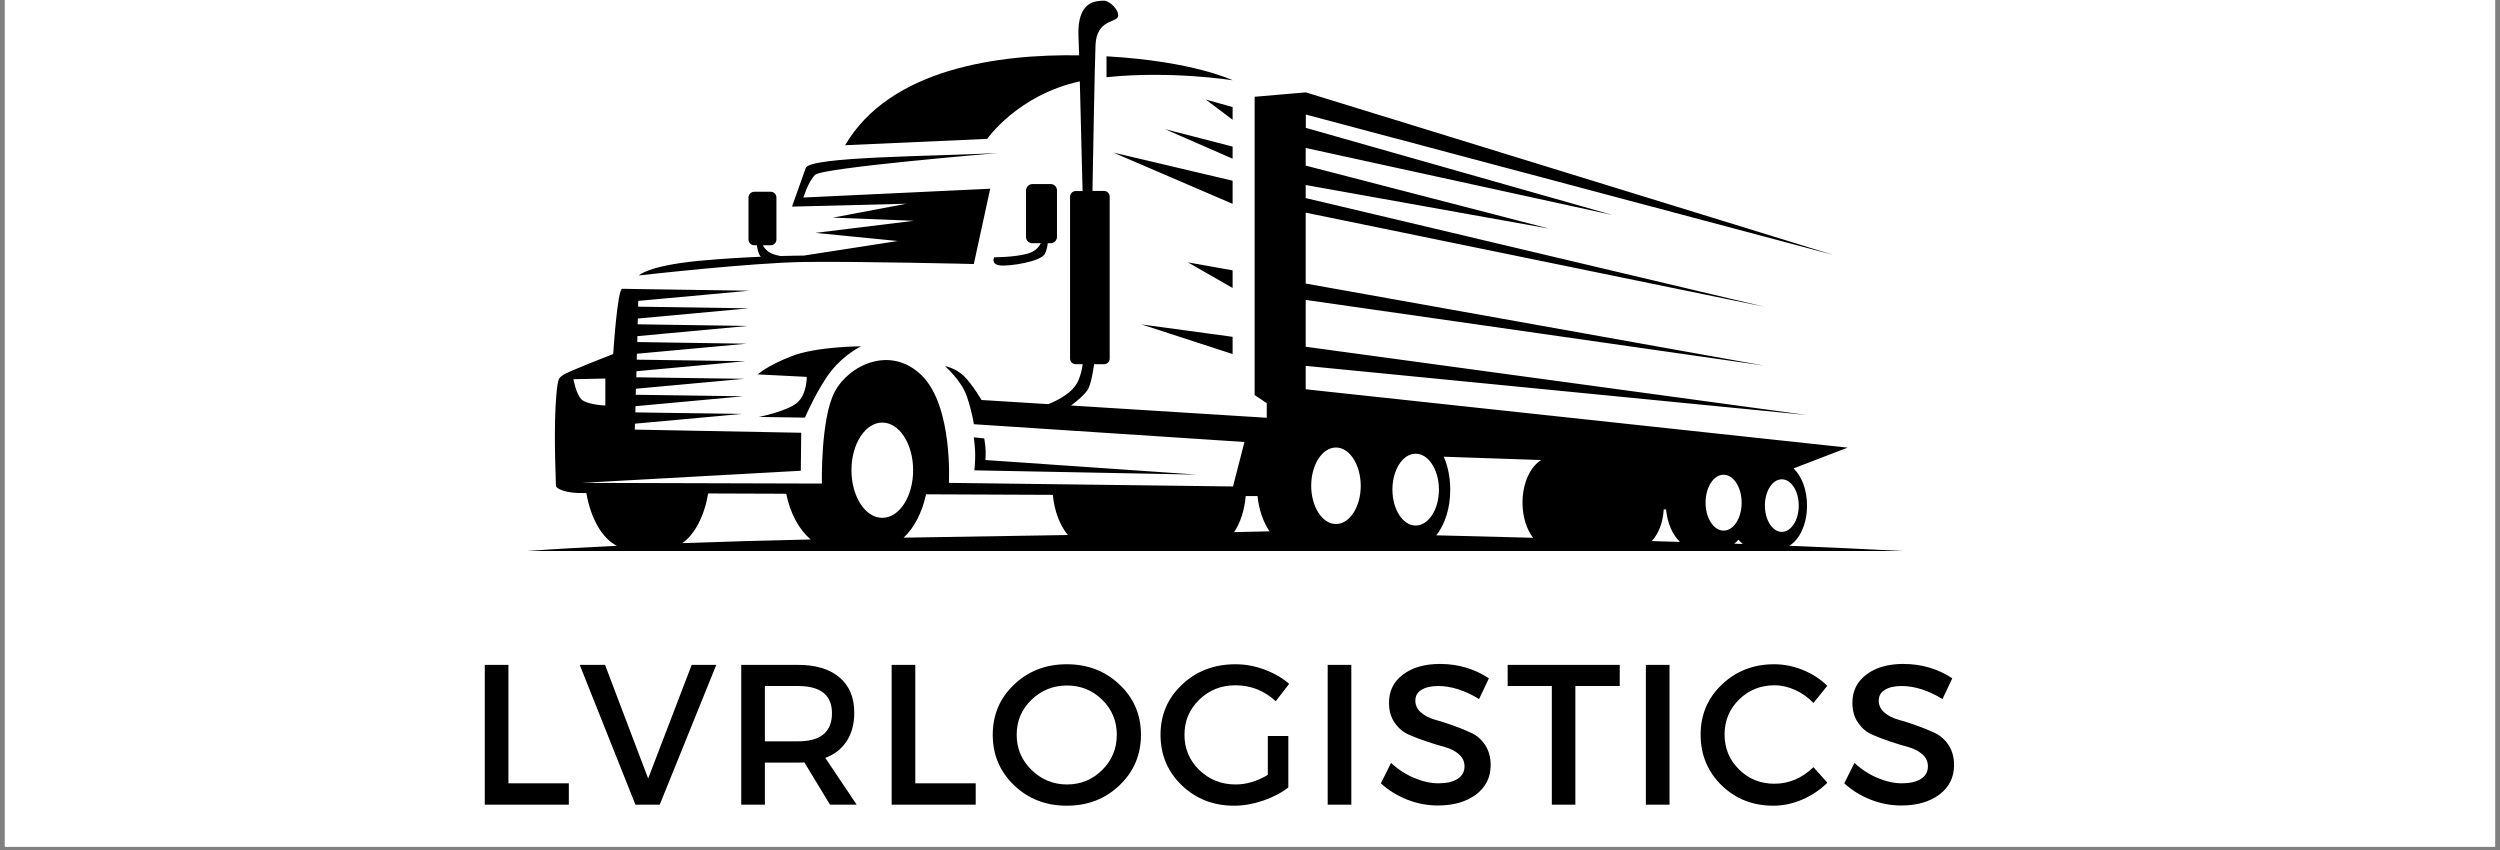
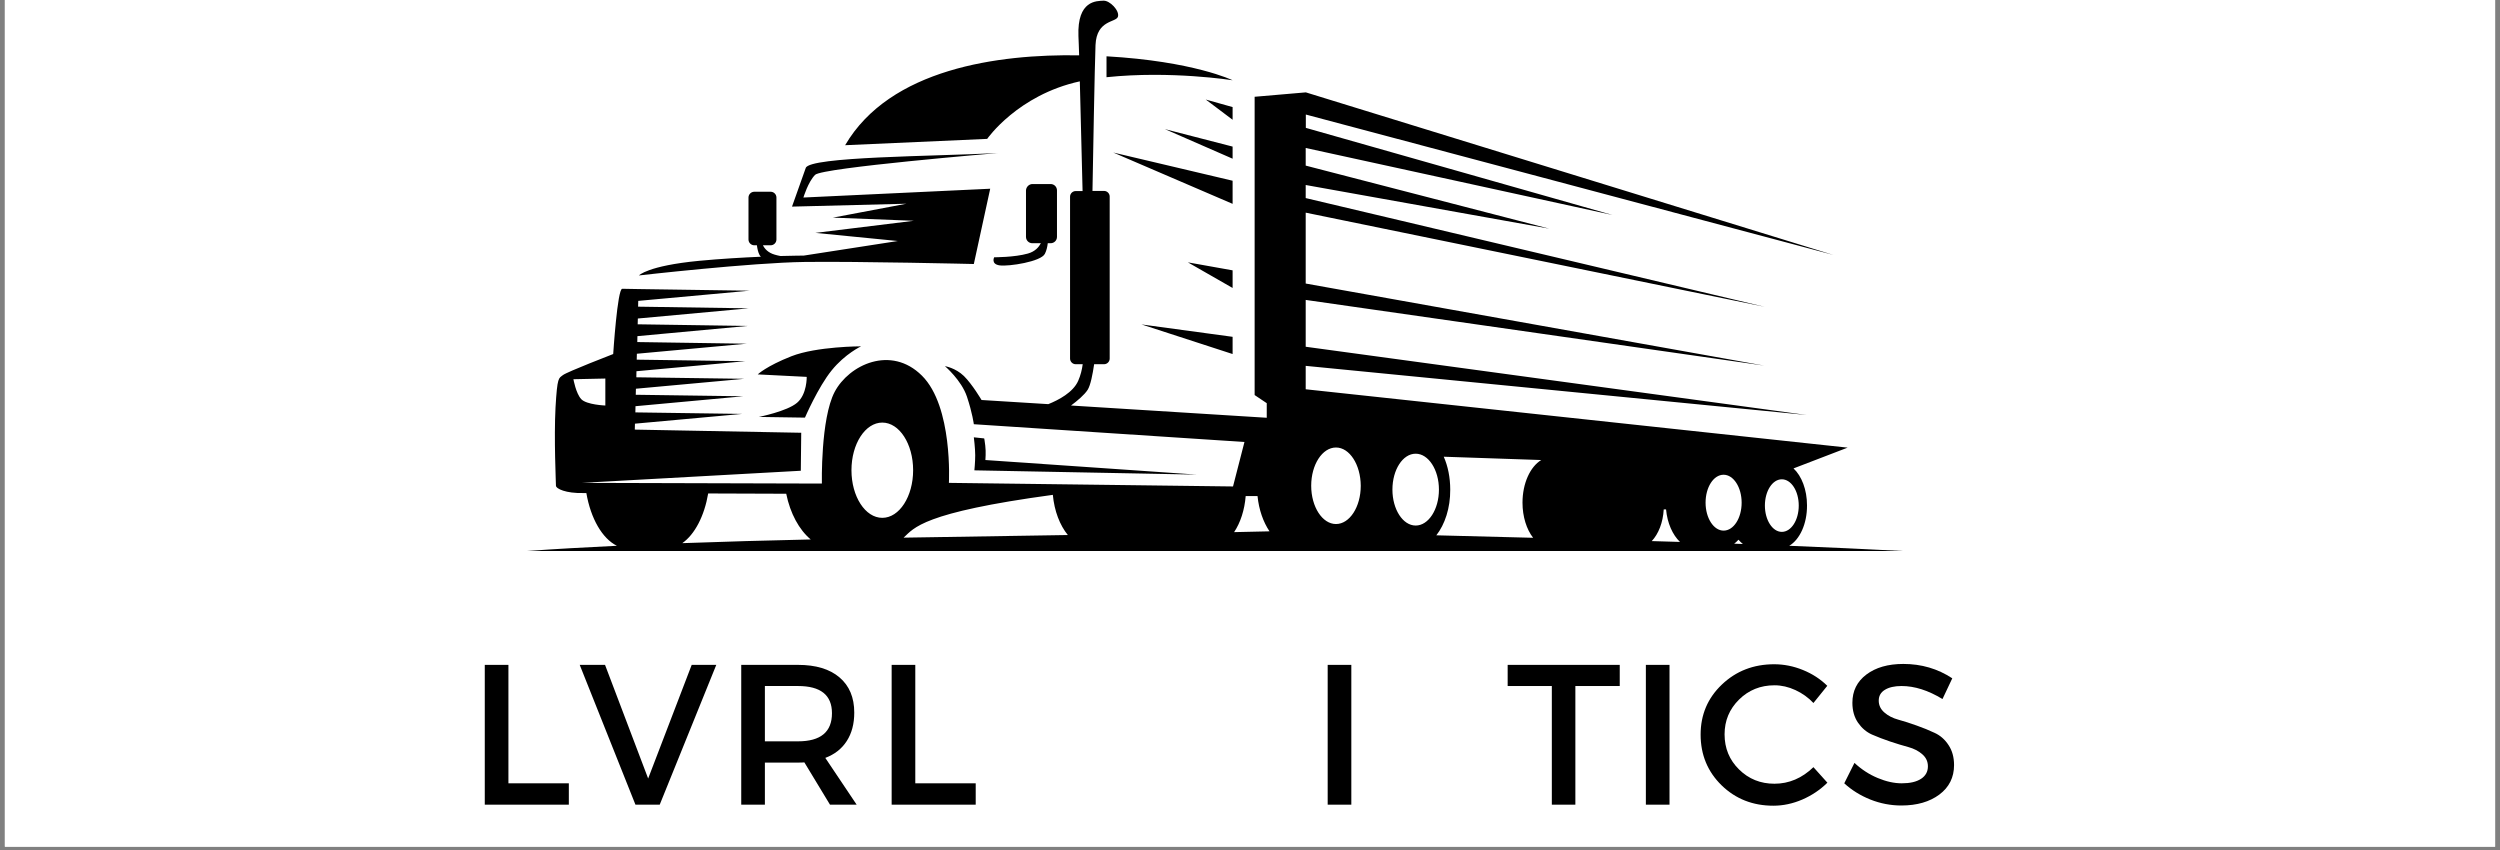
<svg xmlns="http://www.w3.org/2000/svg" width="500" zoomAndPan="magnify" viewBox="0 0 375 127.5" height="170" preserveAspectRatio="xMidYMid meet" version="1.0">
  <rect x="0" y="0" width="375" height="127.5" fill="#808080" stroke="none" />
  <defs>
    <g />
    <clipPath id="7766f81c9c">
      <path d="M 0.73 0 L 374.266 0 L 374.266 127.004 L 0.73 127.004 Z M 0.73 0 " clip-rule="nonzero" />
    </clipPath>
    <clipPath id="6d7b5d0015">
      <path d="M 79 0 L 285.562 0 L 285.562 82.652 L 79 82.652 Z M 79 0 " clip-rule="nonzero" />
    </clipPath>
  </defs>
  <g clip-path="url(#7766f81c9c)">
    <path fill="#ffffff" d="M 0.73 0 L 374.266 0 L 374.266 127.004 L 0.73 127.004 Z M 0.73 0 " fill-opacity="1" fill-rule="nonzero" />
    <path fill="#ffffff" d="M 0.73 0 L 374.266 0 L 374.266 127.004 L 0.73 127.004 Z M 0.73 0 " fill-opacity="1" fill-rule="nonzero" />
  </g>
  <g clip-path="url(#6d7b5d0015)">
-     <path fill="#000000" d="M 90.801 56.781 L 86.012 56.883 C 86.012 56.883 86.383 59.008 87.188 59.875 C 87.996 60.723 90.801 60.828 90.801 60.828 Z M 212.352 68.055 C 214.273 68.055 215.84 70.469 215.84 73.441 C 215.84 76.414 214.273 78.832 212.352 78.832 C 210.434 78.832 208.863 76.414 208.863 73.441 C 208.863 70.469 210.41 68.055 212.352 68.055 Z M 258.539 71.211 C 257.031 71.211 255.836 73.09 255.836 75.402 C 255.836 77.715 257.055 79.594 258.539 79.594 C 260.047 79.594 261.246 77.715 261.246 75.402 C 261.246 73.09 260.027 71.211 258.539 71.211 Z M 200.398 67.125 C 198.352 67.125 196.68 69.684 196.68 72.863 C 196.68 76.023 198.352 78.605 200.398 78.605 C 202.441 78.605 204.113 76.043 204.113 72.863 C 204.094 69.703 202.441 67.125 200.398 67.125 Z M 132.344 63.387 C 129.785 63.387 127.719 66.586 127.719 70.531 C 127.719 74.473 129.785 77.676 132.344 77.676 C 134.906 77.676 136.969 74.473 136.969 70.531 C 136.969 66.586 134.906 63.387 132.344 63.387 Z M 267.273 71.895 C 265.871 71.895 264.734 73.648 264.734 75.836 C 264.734 78.004 265.871 79.781 267.273 79.781 C 268.676 79.781 269.812 78.027 269.812 75.836 C 269.812 73.648 268.676 71.895 267.273 71.895 Z M 113.824 62.539 L 120.742 62.645 C 120.742 62.645 122.723 58.059 124.746 55.562 C 126.77 53.062 129.164 51.949 129.164 51.949 C 129.164 51.949 122.516 51.949 118.719 53.434 C 114.938 54.922 113.66 56.16 113.66 56.16 L 121.008 56.531 C 121.008 56.531 121.07 59.133 119.562 60.414 C 118.078 61.695 113.824 62.539 113.824 62.539 Z M 165.977 11.582 C 175.621 10.57 184.891 12.039 184.891 12.039 C 184.891 12.039 179.047 9.188 165.977 8.445 Z M 184.891 16.062 L 180.863 14.93 L 184.891 17.965 Z M 184.891 21.988 L 174.734 19.367 L 184.891 23.805 Z M 184.891 27.109 L 166.988 22.879 L 184.891 30.578 Z M 184.891 40.551 L 178.18 39.352 L 184.891 43.195 Z M 184.891 53.105 L 184.891 50.523 L 171.223 48.664 Z M 146.074 65.598 C 146.074 65.598 146.281 67.227 146.281 68.281 C 146.281 69.355 146.156 70.551 146.156 70.551 L 179.504 71.191 L 147.809 69.004 C 147.809 69.004 147.914 67.785 147.789 66.836 C 147.684 65.887 147.625 65.762 147.625 65.762 Z M 154.871 27.605 L 157.598 27.605 C 158.133 27.605 158.547 28.039 158.547 28.555 L 158.547 35.535 C 158.547 36.07 158.113 36.484 157.598 36.484 L 157.164 36.484 C 157.102 37.02 156.977 37.598 156.73 38.074 C 156.152 39.25 151.32 39.992 149.957 39.809 C 148.594 39.621 149.129 38.59 149.129 38.59 C 149.129 38.59 152.164 38.609 154.188 38.031 C 155.285 37.723 155.84 37.039 156.129 36.484 L 154.852 36.484 C 154.312 36.484 153.898 36.051 153.898 35.535 L 153.898 28.555 C 153.922 28.039 154.355 27.605 154.871 27.605 Z M 185.117 79.82 C 186.895 79.781 188.668 79.738 190.426 79.699 C 189.496 78.316 188.836 76.477 188.629 74.414 L 186.852 74.414 C 186.688 76.496 186.066 78.398 185.117 79.82 Z M 135.543 80.648 C 143.699 80.504 151.961 80.398 160.176 80.254 C 158.98 78.789 158.152 76.664 157.926 74.227 L 138.91 74.145 C 138.312 76.891 137.113 79.203 135.543 80.648 Z M 102.344 81.473 C 108.602 81.246 115.043 81.062 121.609 80.918 C 119.875 79.473 118.531 77.016 117.934 74.062 L 106.227 74.02 C 105.648 77.426 104.203 80.172 102.344 81.473 Z M 268.387 81.867 C 274.086 82.094 279.766 82.363 285.484 82.652 C 216.668 82.652 147.828 82.652 79.012 82.652 C 83.348 82.34 87.871 82.094 92.535 81.867 C 90.348 80.793 88.613 77.797 87.953 73.957 L 87.5 73.957 C 84.898 74.02 83.391 73.316 83.391 72.844 C 83.391 72.367 83.082 65.801 83.328 61.117 C 83.598 56.43 83.805 56.781 84.441 56.262 C 85.082 55.77 91.98 53.105 91.98 53.105 C 91.98 53.105 92.617 43.254 93.34 43.316 L 95.738 43.359 L 112.418 43.605 L 95.738 45.133 L 95.715 46 L 112.316 46.25 L 95.676 47.777 L 95.652 48.645 L 112.152 48.891 L 95.613 50.422 L 95.594 51.309 L 111.984 51.555 L 95.531 53.062 L 95.508 53.949 L 111.82 54.18 L 95.469 55.684 L 95.449 56.594 L 111.656 56.82 L 95.387 58.309 L 95.363 59.215 L 111.492 59.441 L 95.324 60.93 L 95.305 61.859 L 111.324 62.086 L 95.242 63.551 L 95.219 64.441 L 120.184 64.914 L 120.121 70.613 L 87.273 72.43 L 123.281 72.535 C 123.281 72.535 123.074 62.828 125.199 58.781 C 127.348 54.715 133.645 51.723 138.289 56.348 C 142.957 60.973 142.336 72.43 142.336 72.43 L 184.953 72.969 L 186.668 66.297 L 146.074 63.633 C 146.074 63.633 145.867 61.984 145.043 59.504 C 144.215 57.027 141.738 54.922 141.738 54.922 C 141.738 54.922 143.309 55.168 144.59 56.406 C 145.867 57.668 147.23 60 147.23 60 L 157.246 60.621 C 158.793 60 160.961 58.863 161.727 57.129 C 162.098 56.285 162.305 55.418 162.406 54.633 L 161.352 54.633 C 160.879 54.633 160.508 54.238 160.508 53.785 L 160.508 29.504 C 160.508 29.031 160.898 28.66 161.352 28.66 L 162.387 28.66 C 162.324 25.789 162.137 18.211 161.973 12.203 C 152.641 14.246 148.078 20.832 148.078 20.832 L 126.77 21.781 C 133.48 10.305 149.75 8.094 161.871 8.301 C 161.828 7.145 161.809 6.172 161.766 5.43 C 161.559 0 164.531 0.164 165.504 0.102 C 166.453 0.043 167.961 1.59 167.691 2.5 C 167.422 3.406 164.492 2.934 164.328 6.75 C 164.203 9.91 163.953 23.891 163.871 28.637 L 165.605 28.637 C 166.082 28.637 166.453 29.031 166.453 29.484 L 166.453 53.785 C 166.453 54.262 166.062 54.633 165.605 54.633 L 164.121 54.633 C 163.895 56.16 163.582 57.793 163.148 58.473 C 162.676 59.215 161.602 60.125 160.652 60.828 L 190.012 62.664 L 190.012 60.477 L 188.195 59.258 L 188.195 14.516 L 195.875 13.855 L 274.996 38.238 L 195.875 17.18 L 195.875 19.18 L 241.879 32.25 L 195.855 22.195 L 195.855 24.84 L 232.379 34.297 L 195.855 27.75 L 195.855 29.711 L 264.715 46.023 L 195.855 31.898 L 195.855 42.531 L 264.629 54.84 L 195.855 44.988 L 195.855 52.012 L 271.012 62.25 L 195.855 54.879 L 195.855 58.391 L 277.145 67.145 L 269.027 70.262 C 270.246 71.398 271.051 73.461 271.051 75.797 C 271.074 78.582 269.957 80.938 268.387 81.867 Z M 260.129 81.555 L 261.43 81.598 C 261.203 81.41 260.977 81.207 260.77 80.957 C 260.562 81.184 260.355 81.391 260.129 81.555 Z M 247.762 81.164 C 249.164 81.207 250.59 81.246 251.996 81.289 C 250.898 80.234 250.094 78.48 249.91 76.414 L 249.559 76.414 C 249.453 78.375 248.773 80.09 247.762 81.164 Z M 215.449 80.297 C 220.281 80.422 225.133 80.543 229.965 80.668 C 228.992 79.41 228.375 77.508 228.375 75.402 C 228.375 72.492 229.531 70.016 231.184 69.004 L 216.562 68.508 C 217.184 69.91 217.535 71.625 217.535 73.441 C 217.555 76.207 216.73 78.664 215.449 80.297 Z M 149.648 22.961 C 140.047 23.457 121.441 23.477 120.863 25.191 L 118.801 30.992 L 135.957 30.559 L 124.934 32.645 L 137.074 33.117 L 122.309 34.934 L 134.676 36.152 L 120.555 38.34 C 120.555 38.34 119.191 38.34 117.066 38.402 C 116.754 38.34 116.465 38.281 116.199 38.195 C 115.207 37.906 114.691 37.309 114.441 36.793 L 115.598 36.793 C 116.074 36.793 116.465 36.402 116.465 35.926 L 116.465 29.629 C 116.465 29.152 116.074 28.762 115.598 28.762 L 113.141 28.762 C 112.668 28.762 112.273 29.152 112.273 29.629 L 112.273 35.926 C 112.273 36.402 112.668 36.793 113.141 36.793 L 113.535 36.793 C 113.598 37.27 113.699 37.805 113.926 38.238 C 113.969 38.32 114.051 38.426 114.133 38.508 C 111.406 38.629 108.105 38.816 104.844 39.125 C 97.121 39.871 95.84 41.316 95.84 41.316 C 95.84 41.316 112.668 39.395 120.719 39.293 C 128.773 39.188 146.074 39.602 146.074 39.602 L 148.531 28.309 L 120.512 29.629 C 120.512 29.629 121.215 27.273 122.27 26.223 C 123.344 25.148 149.648 22.961 149.648 22.961 Z M 149.648 22.961 " fill-opacity="1" fill-rule="evenodd" />
+     <path fill="#000000" d="M 90.801 56.781 L 86.012 56.883 C 86.012 56.883 86.383 59.008 87.188 59.875 C 87.996 60.723 90.801 60.828 90.801 60.828 Z M 212.352 68.055 C 214.273 68.055 215.84 70.469 215.84 73.441 C 215.84 76.414 214.273 78.832 212.352 78.832 C 210.434 78.832 208.863 76.414 208.863 73.441 C 208.863 70.469 210.41 68.055 212.352 68.055 Z M 258.539 71.211 C 257.031 71.211 255.836 73.09 255.836 75.402 C 255.836 77.715 257.055 79.594 258.539 79.594 C 260.047 79.594 261.246 77.715 261.246 75.402 C 261.246 73.09 260.027 71.211 258.539 71.211 Z M 200.398 67.125 C 198.352 67.125 196.68 69.684 196.68 72.863 C 196.68 76.023 198.352 78.605 200.398 78.605 C 202.441 78.605 204.113 76.043 204.113 72.863 C 204.094 69.703 202.441 67.125 200.398 67.125 Z M 132.344 63.387 C 129.785 63.387 127.719 66.586 127.719 70.531 C 127.719 74.473 129.785 77.676 132.344 77.676 C 134.906 77.676 136.969 74.473 136.969 70.531 C 136.969 66.586 134.906 63.387 132.344 63.387 Z M 267.273 71.895 C 265.871 71.895 264.734 73.648 264.734 75.836 C 264.734 78.004 265.871 79.781 267.273 79.781 C 268.676 79.781 269.812 78.027 269.812 75.836 C 269.812 73.648 268.676 71.895 267.273 71.895 Z M 113.824 62.539 L 120.742 62.645 C 120.742 62.645 122.723 58.059 124.746 55.562 C 126.77 53.062 129.164 51.949 129.164 51.949 C 129.164 51.949 122.516 51.949 118.719 53.434 C 114.938 54.922 113.66 56.16 113.66 56.16 L 121.008 56.531 C 121.008 56.531 121.07 59.133 119.562 60.414 C 118.078 61.695 113.824 62.539 113.824 62.539 Z M 165.977 11.582 C 175.621 10.57 184.891 12.039 184.891 12.039 C 184.891 12.039 179.047 9.188 165.977 8.445 Z M 184.891 16.062 L 180.863 14.93 L 184.891 17.965 Z M 184.891 21.988 L 174.734 19.367 L 184.891 23.805 Z M 184.891 27.109 L 166.988 22.879 L 184.891 30.578 Z M 184.891 40.551 L 178.18 39.352 L 184.891 43.195 Z M 184.891 53.105 L 184.891 50.523 L 171.223 48.664 Z M 146.074 65.598 C 146.074 65.598 146.281 67.227 146.281 68.281 C 146.281 69.355 146.156 70.551 146.156 70.551 L 179.504 71.191 L 147.809 69.004 C 147.809 69.004 147.914 67.785 147.789 66.836 C 147.684 65.887 147.625 65.762 147.625 65.762 Z M 154.871 27.605 L 157.598 27.605 C 158.133 27.605 158.547 28.039 158.547 28.555 L 158.547 35.535 C 158.547 36.07 158.113 36.484 157.598 36.484 L 157.164 36.484 C 157.102 37.02 156.977 37.598 156.73 38.074 C 156.152 39.25 151.32 39.992 149.957 39.809 C 148.594 39.621 149.129 38.59 149.129 38.59 C 149.129 38.59 152.164 38.609 154.188 38.031 C 155.285 37.723 155.84 37.039 156.129 36.484 L 154.852 36.484 C 154.312 36.484 153.898 36.051 153.898 35.535 L 153.898 28.555 C 153.922 28.039 154.355 27.605 154.871 27.605 Z M 185.117 79.82 C 186.895 79.781 188.668 79.738 190.426 79.699 C 189.496 78.316 188.836 76.477 188.629 74.414 L 186.852 74.414 C 186.688 76.496 186.066 78.398 185.117 79.82 Z M 135.543 80.648 C 143.699 80.504 151.961 80.398 160.176 80.254 C 158.98 78.789 158.152 76.664 157.926 74.227 C 138.312 76.891 137.113 79.203 135.543 80.648 Z M 102.344 81.473 C 108.602 81.246 115.043 81.062 121.609 80.918 C 119.875 79.473 118.531 77.016 117.934 74.062 L 106.227 74.02 C 105.648 77.426 104.203 80.172 102.344 81.473 Z M 268.387 81.867 C 274.086 82.094 279.766 82.363 285.484 82.652 C 216.668 82.652 147.828 82.652 79.012 82.652 C 83.348 82.34 87.871 82.094 92.535 81.867 C 90.348 80.793 88.613 77.797 87.953 73.957 L 87.5 73.957 C 84.898 74.02 83.391 73.316 83.391 72.844 C 83.391 72.367 83.082 65.801 83.328 61.117 C 83.598 56.43 83.805 56.781 84.441 56.262 C 85.082 55.77 91.98 53.105 91.98 53.105 C 91.98 53.105 92.617 43.254 93.34 43.316 L 95.738 43.359 L 112.418 43.605 L 95.738 45.133 L 95.715 46 L 112.316 46.25 L 95.676 47.777 L 95.652 48.645 L 112.152 48.891 L 95.613 50.422 L 95.594 51.309 L 111.984 51.555 L 95.531 53.062 L 95.508 53.949 L 111.82 54.18 L 95.469 55.684 L 95.449 56.594 L 111.656 56.82 L 95.387 58.309 L 95.363 59.215 L 111.492 59.441 L 95.324 60.93 L 95.305 61.859 L 111.324 62.086 L 95.242 63.551 L 95.219 64.441 L 120.184 64.914 L 120.121 70.613 L 87.273 72.43 L 123.281 72.535 C 123.281 72.535 123.074 62.828 125.199 58.781 C 127.348 54.715 133.645 51.723 138.289 56.348 C 142.957 60.973 142.336 72.43 142.336 72.43 L 184.953 72.969 L 186.668 66.297 L 146.074 63.633 C 146.074 63.633 145.867 61.984 145.043 59.504 C 144.215 57.027 141.738 54.922 141.738 54.922 C 141.738 54.922 143.309 55.168 144.59 56.406 C 145.867 57.668 147.23 60 147.23 60 L 157.246 60.621 C 158.793 60 160.961 58.863 161.727 57.129 C 162.098 56.285 162.305 55.418 162.406 54.633 L 161.352 54.633 C 160.879 54.633 160.508 54.238 160.508 53.785 L 160.508 29.504 C 160.508 29.031 160.898 28.66 161.352 28.66 L 162.387 28.66 C 162.324 25.789 162.137 18.211 161.973 12.203 C 152.641 14.246 148.078 20.832 148.078 20.832 L 126.77 21.781 C 133.48 10.305 149.75 8.094 161.871 8.301 C 161.828 7.145 161.809 6.172 161.766 5.43 C 161.559 0 164.531 0.164 165.504 0.102 C 166.453 0.043 167.961 1.59 167.691 2.5 C 167.422 3.406 164.492 2.934 164.328 6.75 C 164.203 9.91 163.953 23.891 163.871 28.637 L 165.605 28.637 C 166.082 28.637 166.453 29.031 166.453 29.484 L 166.453 53.785 C 166.453 54.262 166.062 54.633 165.605 54.633 L 164.121 54.633 C 163.895 56.16 163.582 57.793 163.148 58.473 C 162.676 59.215 161.602 60.125 160.652 60.828 L 190.012 62.664 L 190.012 60.477 L 188.195 59.258 L 188.195 14.516 L 195.875 13.855 L 274.996 38.238 L 195.875 17.18 L 195.875 19.18 L 241.879 32.25 L 195.855 22.195 L 195.855 24.84 L 232.379 34.297 L 195.855 27.75 L 195.855 29.711 L 264.715 46.023 L 195.855 31.898 L 195.855 42.531 L 264.629 54.84 L 195.855 44.988 L 195.855 52.012 L 271.012 62.25 L 195.855 54.879 L 195.855 58.391 L 277.145 67.145 L 269.027 70.262 C 270.246 71.398 271.051 73.461 271.051 75.797 C 271.074 78.582 269.957 80.938 268.387 81.867 Z M 260.129 81.555 L 261.43 81.598 C 261.203 81.41 260.977 81.207 260.77 80.957 C 260.562 81.184 260.355 81.391 260.129 81.555 Z M 247.762 81.164 C 249.164 81.207 250.59 81.246 251.996 81.289 C 250.898 80.234 250.094 78.48 249.91 76.414 L 249.559 76.414 C 249.453 78.375 248.773 80.09 247.762 81.164 Z M 215.449 80.297 C 220.281 80.422 225.133 80.543 229.965 80.668 C 228.992 79.41 228.375 77.508 228.375 75.402 C 228.375 72.492 229.531 70.016 231.184 69.004 L 216.562 68.508 C 217.184 69.91 217.535 71.625 217.535 73.441 C 217.555 76.207 216.73 78.664 215.449 80.297 Z M 149.648 22.961 C 140.047 23.457 121.441 23.477 120.863 25.191 L 118.801 30.992 L 135.957 30.559 L 124.934 32.645 L 137.074 33.117 L 122.309 34.934 L 134.676 36.152 L 120.555 38.34 C 120.555 38.34 119.191 38.34 117.066 38.402 C 116.754 38.34 116.465 38.281 116.199 38.195 C 115.207 37.906 114.691 37.309 114.441 36.793 L 115.598 36.793 C 116.074 36.793 116.465 36.402 116.465 35.926 L 116.465 29.629 C 116.465 29.152 116.074 28.762 115.598 28.762 L 113.141 28.762 C 112.668 28.762 112.273 29.152 112.273 29.629 L 112.273 35.926 C 112.273 36.402 112.668 36.793 113.141 36.793 L 113.535 36.793 C 113.598 37.27 113.699 37.805 113.926 38.238 C 113.969 38.32 114.051 38.426 114.133 38.508 C 111.406 38.629 108.105 38.816 104.844 39.125 C 97.121 39.871 95.84 41.316 95.84 41.316 C 95.84 41.316 112.668 39.395 120.719 39.293 C 128.773 39.188 146.074 39.602 146.074 39.602 L 148.531 28.309 L 120.512 29.629 C 120.512 29.629 121.215 27.273 122.27 26.223 C 123.344 25.148 149.648 22.961 149.648 22.961 Z M 149.648 22.961 " fill-opacity="1" fill-rule="evenodd" />
  </g>
  <g fill="#000000" fill-opacity="1">
    <g transform="translate(69.966, 120.7)">
      <g>
        <path d="M 6.297 -3.203 L 15.359 -3.203 L 15.359 0 L 2.75 0 L 2.75 -20.969 L 6.297 -20.969 Z M 6.297 -3.203 " />
      </g>
    </g>
  </g>
  <g fill="#000000" fill-opacity="1">
    <g transform="translate(86.864, 120.7)">
      <g>
        <path d="M 12.094 0 L 8.453 0 L 0.094 -20.969 L 3.891 -20.969 L 10.359 -3.922 L 16.891 -20.969 L 20.578 -20.969 Z M 12.094 0 " />
      </g>
    </g>
  </g>
  <g fill="#000000" fill-opacity="1">
    <g transform="translate(108.436, 120.7)">
      <g>
        <path d="M 16.062 0 L 12.219 -6.344 C 12.02 -6.32 11.703 -6.312 11.266 -6.312 L 6.297 -6.312 L 6.297 0 L 2.75 0 L 2.75 -20.969 L 11.266 -20.969 C 13.941 -20.969 16.016 -20.344 17.484 -19.094 C 18.961 -17.844 19.703 -16.082 19.703 -13.812 C 19.703 -12.133 19.328 -10.711 18.578 -9.547 C 17.836 -8.391 16.766 -7.547 15.359 -7.016 L 20.062 0 Z M 6.297 -9.5 L 11.266 -9.5 C 14.66 -9.5 16.359 -10.906 16.359 -13.719 C 16.359 -16.438 14.66 -17.797 11.266 -17.797 L 6.297 -17.797 Z M 6.297 -9.5 " />
      </g>
    </g>
  </g>
  <g fill="#000000" fill-opacity="1">
    <g transform="translate(130.997, 120.7)">
      <g>
        <path d="M 6.297 -3.203 L 15.359 -3.203 L 15.359 0 L 2.75 0 L 2.75 -20.969 L 6.297 -20.969 Z M 6.297 -3.203 " />
      </g>
    </g>
  </g>
  <g fill="#000000" fill-opacity="1">
    <g transform="translate(147.895, 120.7)">
      <g>
-         <path d="M 4.219 -18.016 C 6.352 -20.047 8.988 -21.062 12.125 -21.062 C 15.258 -21.062 17.895 -20.047 20.031 -18.016 C 22.176 -15.992 23.25 -13.484 23.25 -10.484 C 23.25 -7.484 22.176 -4.957 20.031 -2.906 C 17.895 -0.863 15.258 0.156 12.125 0.156 C 8.988 0.156 6.352 -0.863 4.219 -2.906 C 2.082 -4.957 1.016 -7.484 1.016 -10.484 C 1.016 -13.484 2.082 -15.992 4.219 -18.016 Z M 12.156 -17.875 C 10.082 -17.875 8.305 -17.16 6.828 -15.734 C 5.348 -14.305 4.609 -12.555 4.609 -10.484 C 4.609 -8.41 5.352 -6.648 6.844 -5.203 C 8.332 -3.754 10.102 -3.031 12.156 -3.031 C 14.219 -3.031 15.977 -3.754 17.438 -5.203 C 18.895 -6.648 19.625 -8.41 19.625 -10.484 C 19.625 -12.555 18.895 -14.305 17.438 -15.734 C 15.977 -17.16 14.219 -17.875 12.156 -17.875 Z M 12.156 -17.875 " />
-       </g>
+         </g>
    </g>
  </g>
  <g fill="#000000" fill-opacity="1">
    <g transform="translate(173.062, 120.7)">
      <g>
-         <path d="M 17.109 -10.297 L 20.188 -10.297 L 20.188 -2.578 C 19.113 -1.754 17.844 -1.094 16.375 -0.594 C 14.906 -0.094 13.461 0.156 12.047 0.156 C 8.953 0.156 6.336 -0.863 4.203 -2.906 C 2.078 -4.957 1.016 -7.484 1.016 -10.484 C 1.016 -13.484 2.094 -15.992 4.25 -18.016 C 6.406 -20.047 9.07 -21.062 12.25 -21.062 C 13.727 -21.062 15.18 -20.797 16.609 -20.266 C 18.035 -19.734 19.27 -19.02 20.312 -18.125 L 18.297 -15.516 C 16.578 -17.109 14.562 -17.906 12.25 -17.906 C 10.113 -17.906 8.305 -17.188 6.828 -15.75 C 5.348 -14.312 4.609 -12.555 4.609 -10.484 C 4.609 -8.391 5.352 -6.625 6.844 -5.188 C 8.332 -3.75 10.145 -3.031 12.281 -3.031 C 13.895 -3.031 15.504 -3.508 17.109 -4.469 Z M 17.109 -10.297 " />
-       </g>
+         </g>
    </g>
  </g>
  <g fill="#000000" fill-opacity="1">
    <g transform="translate(196.402, 120.7)">
      <g>
        <path d="M 6.297 0 L 2.75 0 L 2.75 -20.969 L 6.297 -20.969 Z M 6.297 0 " />
      </g>
    </g>
  </g>
  <g fill="#000000" fill-opacity="1">
    <g transform="translate(206.349, 120.7)">
      <g>
-         <path d="M 9.641 -21.109 C 12.359 -21.109 14.805 -20.391 16.984 -18.953 L 15.516 -15.844 C 13.379 -17.145 11.332 -17.797 9.375 -17.797 C 8.312 -17.797 7.473 -17.602 6.859 -17.219 C 6.254 -16.844 5.953 -16.305 5.953 -15.609 C 5.953 -14.91 6.234 -14.316 6.797 -13.828 C 7.359 -13.336 8.055 -12.977 8.891 -12.75 C 9.734 -12.52 10.645 -12.227 11.625 -11.875 C 12.602 -11.531 13.508 -11.16 14.344 -10.766 C 15.188 -10.379 15.879 -9.77 16.422 -8.938 C 16.973 -8.113 17.25 -7.113 17.25 -5.938 C 17.25 -4.094 16.516 -2.617 15.047 -1.516 C 13.578 -0.422 11.676 0.125 9.344 0.125 C 7.75 0.125 6.203 -0.172 4.703 -0.766 C 3.203 -1.367 1.895 -2.18 0.781 -3.203 L 2.312 -6.266 C 3.363 -5.285 4.523 -4.531 5.797 -4 C 7.066 -3.469 8.27 -3.203 9.406 -3.203 C 10.645 -3.203 11.609 -3.426 12.297 -3.875 C 12.984 -4.32 13.328 -4.945 13.328 -5.75 C 13.328 -6.469 13.047 -7.07 12.484 -7.562 C 11.93 -8.051 11.234 -8.41 10.391 -8.641 C 9.555 -8.867 8.648 -9.145 7.672 -9.469 C 6.691 -9.801 5.781 -10.148 4.938 -10.516 C 4.102 -10.891 3.406 -11.484 2.844 -12.297 C 2.281 -13.117 2 -14.113 2 -15.281 C 2 -17.051 2.695 -18.461 4.094 -19.516 C 5.5 -20.578 7.348 -21.109 9.641 -21.109 Z M 9.641 -21.109 " />
-       </g>
+         </g>
    </g>
  </g>
  <g fill="#000000" fill-opacity="1">
    <g transform="translate(225.883, 120.7)">
      <g>
        <path d="M 17.078 -17.797 L 10.422 -17.797 L 10.422 0 L 6.891 0 L 6.891 -17.797 L 0.266 -17.797 L 0.266 -20.969 L 17.078 -20.969 Z M 17.078 -17.797 " />
      </g>
    </g>
  </g>
  <g fill="#000000" fill-opacity="1">
    <g transform="translate(244.13, 120.7)">
      <g>
        <path d="M 6.297 0 L 2.75 0 L 2.75 -20.969 L 6.297 -20.969 Z M 6.297 0 " />
      </g>
    </g>
  </g>
  <g fill="#000000" fill-opacity="1">
    <g transform="translate(254.077, 120.7)">
      <g>
        <path d="M 12.047 -21.062 C 13.516 -21.062 14.953 -20.773 16.359 -20.203 C 17.773 -19.629 18.992 -18.836 20.016 -17.828 L 17.938 -15.25 C 17.176 -16.062 16.273 -16.707 15.234 -17.188 C 14.203 -17.664 13.156 -17.906 12.094 -17.906 C 10 -17.906 8.227 -17.191 6.781 -15.766 C 5.332 -14.336 4.609 -12.598 4.609 -10.547 C 4.609 -8.461 5.332 -6.707 6.781 -5.281 C 8.227 -3.852 10 -3.141 12.094 -3.141 C 14.27 -3.141 16.219 -3.969 17.938 -5.625 L 20.031 -3.297 C 18.957 -2.234 17.703 -1.391 16.266 -0.766 C 14.828 -0.148 13.379 0.156 11.922 0.156 C 8.848 0.156 6.258 -0.863 4.156 -2.906 C 2.062 -4.957 1.016 -7.492 1.016 -10.516 C 1.016 -13.492 2.078 -15.992 4.203 -18.016 C 6.336 -20.047 8.953 -21.062 12.047 -21.062 Z M 12.047 -21.062 " />
      </g>
    </g>
  </g>
  <g fill="#000000" fill-opacity="1">
    <g transform="translate(275.858, 120.7)">
      <g>
        <path d="M 9.641 -21.109 C 12.359 -21.109 14.805 -20.391 16.984 -18.953 L 15.516 -15.844 C 13.379 -17.145 11.332 -17.797 9.375 -17.797 C 8.312 -17.797 7.473 -17.602 6.859 -17.219 C 6.254 -16.844 5.953 -16.305 5.953 -15.609 C 5.953 -14.91 6.234 -14.316 6.797 -13.828 C 7.359 -13.336 8.055 -12.977 8.891 -12.75 C 9.734 -12.52 10.645 -12.227 11.625 -11.875 C 12.602 -11.531 13.508 -11.16 14.344 -10.766 C 15.188 -10.379 15.879 -9.77 16.422 -8.938 C 16.973 -8.113 17.25 -7.113 17.25 -5.938 C 17.25 -4.094 16.516 -2.617 15.047 -1.516 C 13.578 -0.422 11.676 0.125 9.344 0.125 C 7.75 0.125 6.203 -0.172 4.703 -0.766 C 3.203 -1.367 1.895 -2.18 0.781 -3.203 L 2.312 -6.266 C 3.363 -5.285 4.523 -4.531 5.797 -4 C 7.066 -3.469 8.27 -3.203 9.406 -3.203 C 10.645 -3.203 11.609 -3.426 12.297 -3.875 C 12.984 -4.32 13.328 -4.945 13.328 -5.75 C 13.328 -6.469 13.047 -7.07 12.484 -7.562 C 11.93 -8.051 11.234 -8.41 10.391 -8.641 C 9.555 -8.867 8.648 -9.145 7.672 -9.469 C 6.691 -9.801 5.781 -10.148 4.938 -10.516 C 4.102 -10.891 3.406 -11.484 2.844 -12.297 C 2.281 -13.117 2 -14.113 2 -15.281 C 2 -17.051 2.695 -18.461 4.094 -19.516 C 5.5 -20.578 7.348 -21.109 9.641 -21.109 Z M 9.641 -21.109 " />
      </g>
    </g>
  </g>
</svg>